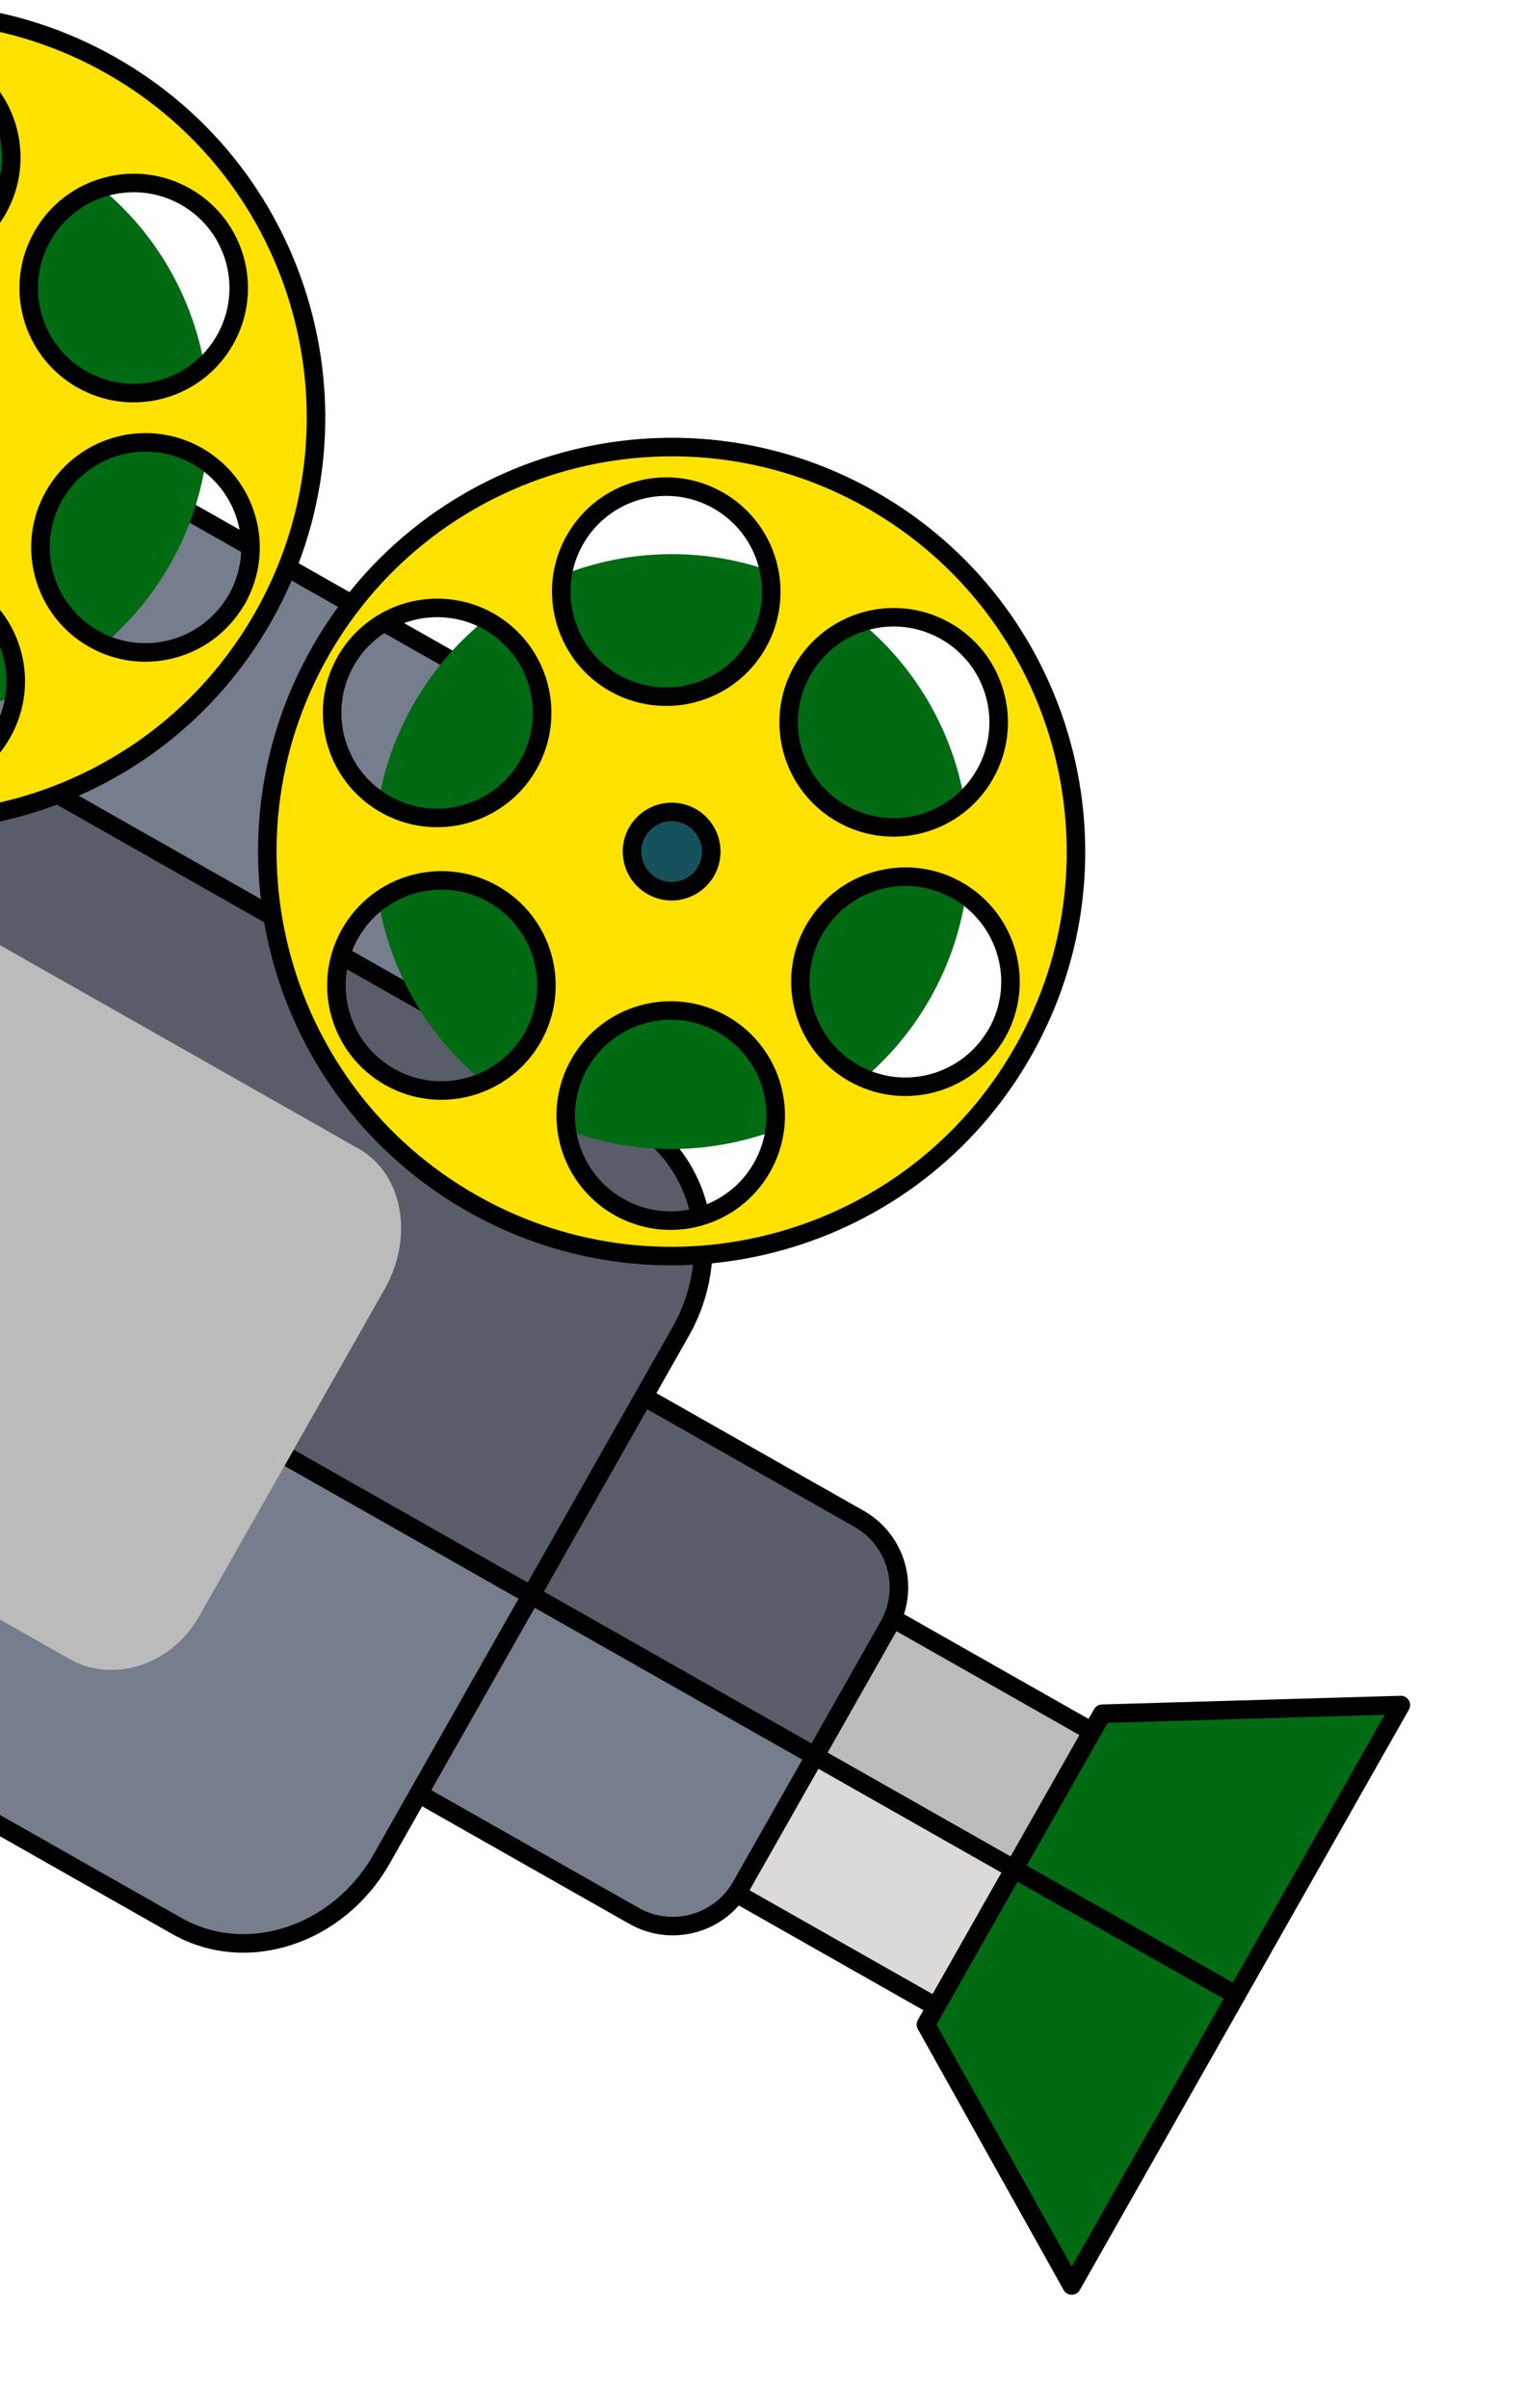
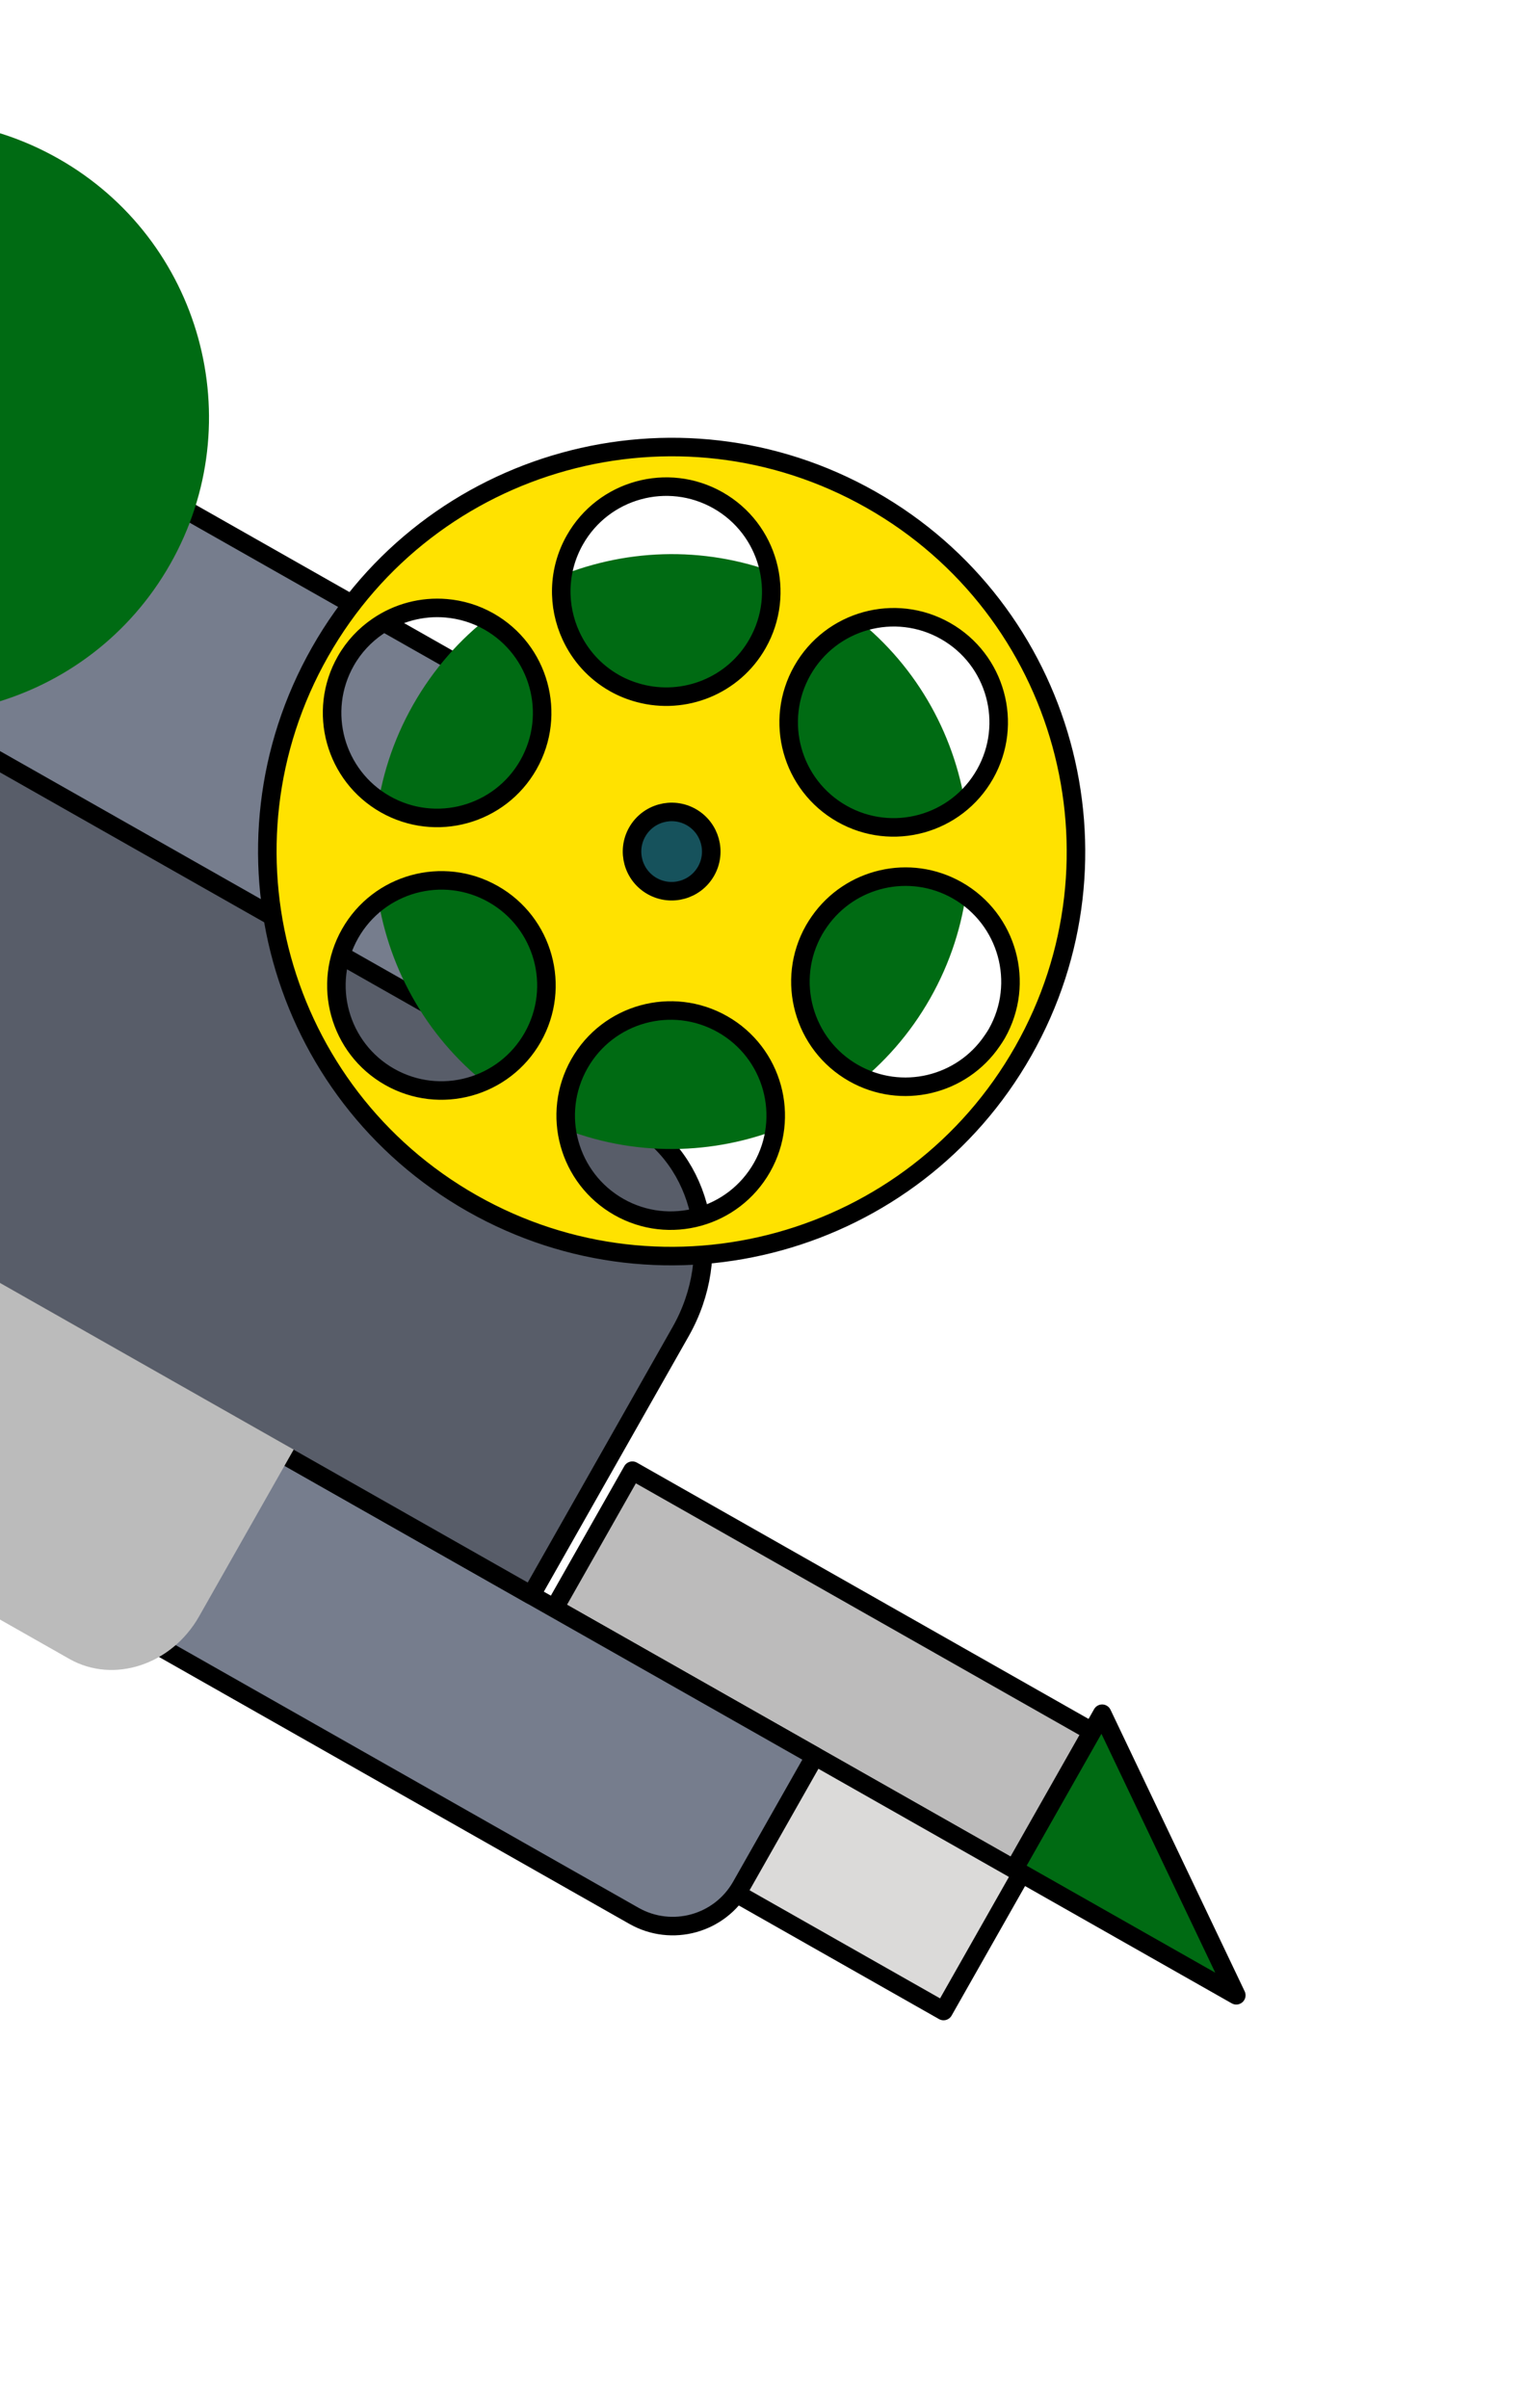
<svg xmlns="http://www.w3.org/2000/svg" width="100%" height="100%" viewBox="0 0 274 433" xml:space="preserve" style="fill-rule:evenodd;clip-rule:evenodd;stroke-linejoin:round;stroke-miterlimit:2;">
  <g transform="matrix(-0.171,-0.097,-0.097,0.171,672.857,1116.23)">
    <g transform="matrix(1.198,0,0,1.198,737.269,-3683)">
      <path d="M3337.44,975.277L3471.1,630.116L4109.38,630.116L4109.38,967.403L3337.44,975.277Z" style="fill:rgb(118,125,141);fill-rule:nonzero;stroke:black;stroke-width:14.15px;" />
    </g>
    <g transform="matrix(1.198,0,0,1.198,737.269,-3683)">
      <rect x="2823.39" y="1099.92" width="410.31" height="120.78" style="fill:rgb(188,187,187);fill-rule:nonzero;stroke:black;stroke-width:14.15px;" />
    </g>
    <g transform="matrix(1.198,0,0,1.198,737.269,-3683)">
      <rect x="2823.39" y="1220.7" width="410.31" height="120.78" style="fill:rgb(219,218,217);fill-rule:nonzero;stroke:black;stroke-width:14.15px;" />
    </g>
    <g transform="matrix(1.198,0,0,1.198,737.269,-3683)">
-       <path d="M3555.91,1106.55C3555.91,1073.35 3529,1046.43 3495.8,1046.43L3064.96,1046.43C3031.76,1046.43 3004.85,1073.35 3004.85,1106.55L3004.85,1220.7L3555.91,1220.7L3555.91,1106.55Z" style="fill:rgb(88,93,105);fill-rule:nonzero;stroke:black;stroke-width:14.15px;" />
-     </g>
+       </g>
    <g transform="matrix(1.198,0,0,1.198,737.269,-3683)">
      <path d="M3004.85,1220.7L3004.85,1334.85C3004.85,1368.05 3031.76,1394.96 3064.96,1394.96L3495.8,1394.96C3529,1394.96 3555.91,1368.05 3555.91,1334.85L3555.91,1220.7L3004.85,1220.7Z" style="fill:rgb(118,125,141);fill-rule:nonzero;stroke:black;stroke-width:14.15px;" />
    </g>
    <g transform="matrix(1.198,0,0,1.198,737.269,-3683)">
-       <path d="M3254.02,1220.7L3254.02,1452.13C3254.02,1519.43 3303.63,1573.98 3364.81,1573.98L4158.82,1573.98C4220.01,1573.98 4269.62,1519.43 4269.62,1452.13L4269.62,1220.7L3254.02,1220.7Z" style="fill:rgb(118,125,141);fill-rule:nonzero;stroke:black;stroke-width:14.15px;" />
-     </g>
+       </g>
    <g transform="matrix(1.198,0,0,1.198,737.269,-3683)">
      <path d="M4269.62,989.273C4269.62,921.98 4220.01,867.415 4158.82,867.415L3364.81,867.415C3303.63,867.415 3254.02,921.98 3254.02,989.273L3254.02,1220.7L4269.62,1220.7L4269.62,989.273Z" style="fill:rgb(88,93,105);fill-rule:nonzero;stroke:black;stroke-width:14.15px;" />
    </g>
    <g transform="matrix(1.198,0,0,1.198,737.269,-3683)">
-       <path d="M2830.01,1220.7L2830.01,1084.27L2634.82,965.929L2634.82,1220.7L2830.01,1220.7Z" style="fill:rgb(0,107,19);fill-rule:nonzero;stroke:black;stroke-width:14.15px;" />
+       <path d="M2830.01,1220.7L2830.01,1084.27L2634.82,1220.7L2830.01,1220.7Z" style="fill:rgb(0,107,19);fill-rule:nonzero;stroke:black;stroke-width:14.15px;" />
    </g>
    <g transform="matrix(1.198,0,0,1.198,737.269,-3683)">
-       <path d="M2634.82,1220.7L2634.82,1475.47L2830.01,1357.12L2830.01,1220.7L2634.82,1220.7Z" style="fill:rgb(0,107,19);fill-rule:nonzero;stroke:black;stroke-width:14.15px;" />
-     </g>
+       </g>
    <g transform="matrix(1.198,0,0,1.3,737.269,-3784.83)">
-       <path d="M4109.45,1213.53L4109.45,1067.06C4109.45,1024.47 4078.06,989.943 4039.33,989.943L3536.81,989.943C3498.09,989.943 3466.69,1024.47 3466.69,1067.06L3466.69,1213.53L4109.45,1213.53Z" style="fill:rgb(188,187,187);fill-rule:nonzero;" />
-     </g>
+       </g>
    <g transform="matrix(1.198,0,0,1.198,737.269,-3683)">
      <path d="M3466.69,1360C3466.69,1402.58 3498.09,1437.12 3536.81,1437.12L4039.33,1437.12C4078.06,1437.12 4109.45,1402.58 4109.45,1360L4109.45,1213.53L3466.69,1213.53L3466.69,1360Z" style="fill:rgb(187,187,187);fill-rule:nonzero;" />
    </g>
    <g transform="matrix(1.198,0,0,1.198,737.269,-3630.49)">
      <path d="M4336.45,628.113C4336.45,753.509 4234.8,855.17 4109.4,855.17C3983.97,855.17 3882.3,753.509 3882.3,628.113C3882.3,502.717 3983.97,401.042 4109.4,401.042C4234.8,401.042 4336.45,502.717 4336.45,628.113Z" style="fill:rgb(0,107,19);fill-rule:nonzero;" />
    </g>
    <g transform="matrix(1.198,0,0,1.198,737.269,-3630.49)">
-       <path d="M4317.46,704.596C4273.14,704.596 4237.23,668.675 4237.23,624.411C4237.23,580.077 4273.14,544.161 4317.46,544.161C4329.35,544.161 4340.63,546.827 4350.85,551.505C4367.71,559.237 4381.38,572.645 4389.49,589.279C4394.7,599.915 4397.69,611.763 4397.69,624.411C4397.69,668.675 4361.74,704.596 4317.46,704.596ZM4211.93,884.018C4167.63,884.018 4131.7,848.097 4131.7,803.777C4131.7,759.486 4167.63,723.569 4211.93,723.569C4256.22,723.569 4292.14,759.486 4292.14,803.777C4292.14,848.097 4256.22,884.018 4211.93,884.018ZM4210.9,377.34C4255.18,377.34 4291.11,413.284 4291.11,457.562C4291.11,484.477 4277.83,508.236 4257.47,522.778C4244.31,532.195 4228.29,537.765 4210.9,537.765C4203.84,537.765 4197.08,536.79 4190.58,535.09C4156.13,526.098 4130.66,494.846 4130.66,457.562C4130.66,413.284 4166.58,377.34 4210.9,377.34ZM4010.52,538.806C3966.26,538.806 3930.35,502.899 3930.35,458.593C3930.35,414.302 3966.26,378.376 4010.52,378.376C4054.87,378.376 4090.75,414.302 4090.75,458.593C4090.75,502.899 4054.87,538.806 4010.52,538.806ZM4010.52,884.018C3966.26,884.018 3930.35,848.097 3930.35,803.777C3930.35,759.486 3966.26,723.569 4010.52,723.569C4054.87,723.569 4090.75,759.486 4090.75,803.777C4090.75,848.097 4054.87,884.018 4010.52,884.018ZM3825.16,633.058C3824.97,630.887 3824.76,628.706 3824.76,626.451C3824.76,582.136 3860.75,546.216 3905.04,546.216C3946.8,546.216 3981.09,578.149 3984.86,618.977C3985.05,621.423 3985.24,623.917 3985.24,626.451C3985.24,670.738 3949.29,706.631 3905.04,706.631C3862.93,706.631 3828.5,674.221 3825.16,633.058ZM4109.4,319.294C3938.83,319.294 3800.58,457.562 3800.58,628.108C3800.58,798.632 3938.83,936.924 4109.4,936.924C4279.96,936.924 4418.21,798.632 4418.21,628.108C4418.21,457.562 4279.96,319.294 4109.4,319.294Z" style="fill:rgb(255,226,0);fill-rule:nonzero;stroke:black;stroke-width:14.15px;" />
-     </g>
+       </g>
    <g transform="matrix(1.198,0,0,1.198,737.269,-3630.49)">
      <path d="M3667.91,630.116C3667.91,755.517 3566.26,857.178 3440.85,857.178C3315.43,857.178 3213.77,755.517 3213.77,630.116C3213.77,504.72 3315.43,403.041 3440.85,403.041C3566.26,403.041 3667.91,504.72 3667.91,630.116Z" style="fill:rgb(0,107,19);fill-rule:nonzero;" />
    </g>
    <g transform="matrix(1.198,0,0,1.198,737.269,-3630.49)">
      <path d="M3648.93,706.598C3604.61,706.598 3568.69,670.683 3568.69,626.41C3568.69,582.085 3604.61,546.164 3648.93,546.164C3660.81,546.164 3672.11,548.83 3682.29,553.508C3699.17,561.244 3712.82,574.647 3720.95,591.287C3726.14,601.917 3729.14,613.762 3729.14,626.41C3729.14,670.683 3693.19,706.598 3648.93,706.598ZM3543.38,886.021C3499.09,886.021 3463.17,850.096 3463.17,805.78C3463.17,761.488 3499.09,725.577 3543.38,725.577C3587.69,725.577 3623.58,761.488 3623.58,805.78C3623.58,850.096 3587.69,886.021 3543.38,886.021ZM3542.37,379.348C3586.64,379.348 3622.55,415.292 3622.55,459.564C3622.55,486.484 3609.28,510.238 3588.92,524.781C3575.79,534.203 3559.75,539.772 3542.37,539.772C3535.3,539.772 3528.52,538.797 3522.03,537.097C3487.58,528.096 3462.11,496.854 3462.11,459.564C3462.11,415.292 3498.02,379.348 3542.37,379.348ZM3341.98,540.813C3297.72,540.813 3261.81,504.897 3261.81,460.597C3261.81,416.304 3297.72,380.379 3341.98,380.379C3386.33,380.379 3422.21,416.304 3422.21,460.597C3422.21,504.897 3386.33,540.813 3341.98,540.813ZM3341.98,886.021C3297.72,886.021 3261.81,850.096 3261.81,805.78C3261.81,761.488 3297.72,725.577 3341.98,725.577C3386.33,725.577 3422.21,761.488 3422.21,805.78C3422.21,850.096 3386.33,886.021 3341.98,886.021ZM3156.6,635.061C3156.42,632.885 3156.22,630.709 3156.22,628.454C3156.22,584.139 3192.2,548.213 3236.49,548.213C3278.26,548.213 3312.54,580.152 3316.31,620.975C3316.51,623.426 3316.7,625.924 3316.7,628.454C3316.7,672.741 3280.74,708.634 3236.49,708.634C3194.39,708.634 3159.96,676.229 3156.6,635.061ZM3440.86,321.297C3270.29,321.297 3132.03,459.564 3132.03,630.112C3132.03,800.64 3270.29,938.931 3440.86,938.931C3611.41,938.931 3749.65,800.64 3749.65,630.112C3749.65,459.564 3611.41,321.297 3440.86,321.297Z" style="fill:rgb(255,226,0);fill-rule:nonzero;stroke:black;stroke-width:14.15px;" />
    </g>
    <g transform="matrix(1.198,0,0,1.198,737.269,-3630.49)">
      <path d="M3471.1,630.116C3471.1,613.402 3457.54,599.845 3440.84,599.845C3424.13,599.845 3410.59,613.402 3410.59,630.116C3410.59,646.839 3424.13,660.383 3440.84,660.383C3457.54,660.383 3471.1,646.839 3471.1,630.116Z" style="fill:rgb(22,82,92);fill-rule:nonzero;stroke:black;stroke-width:14.15px;" />
    </g>
  </g>
</svg>